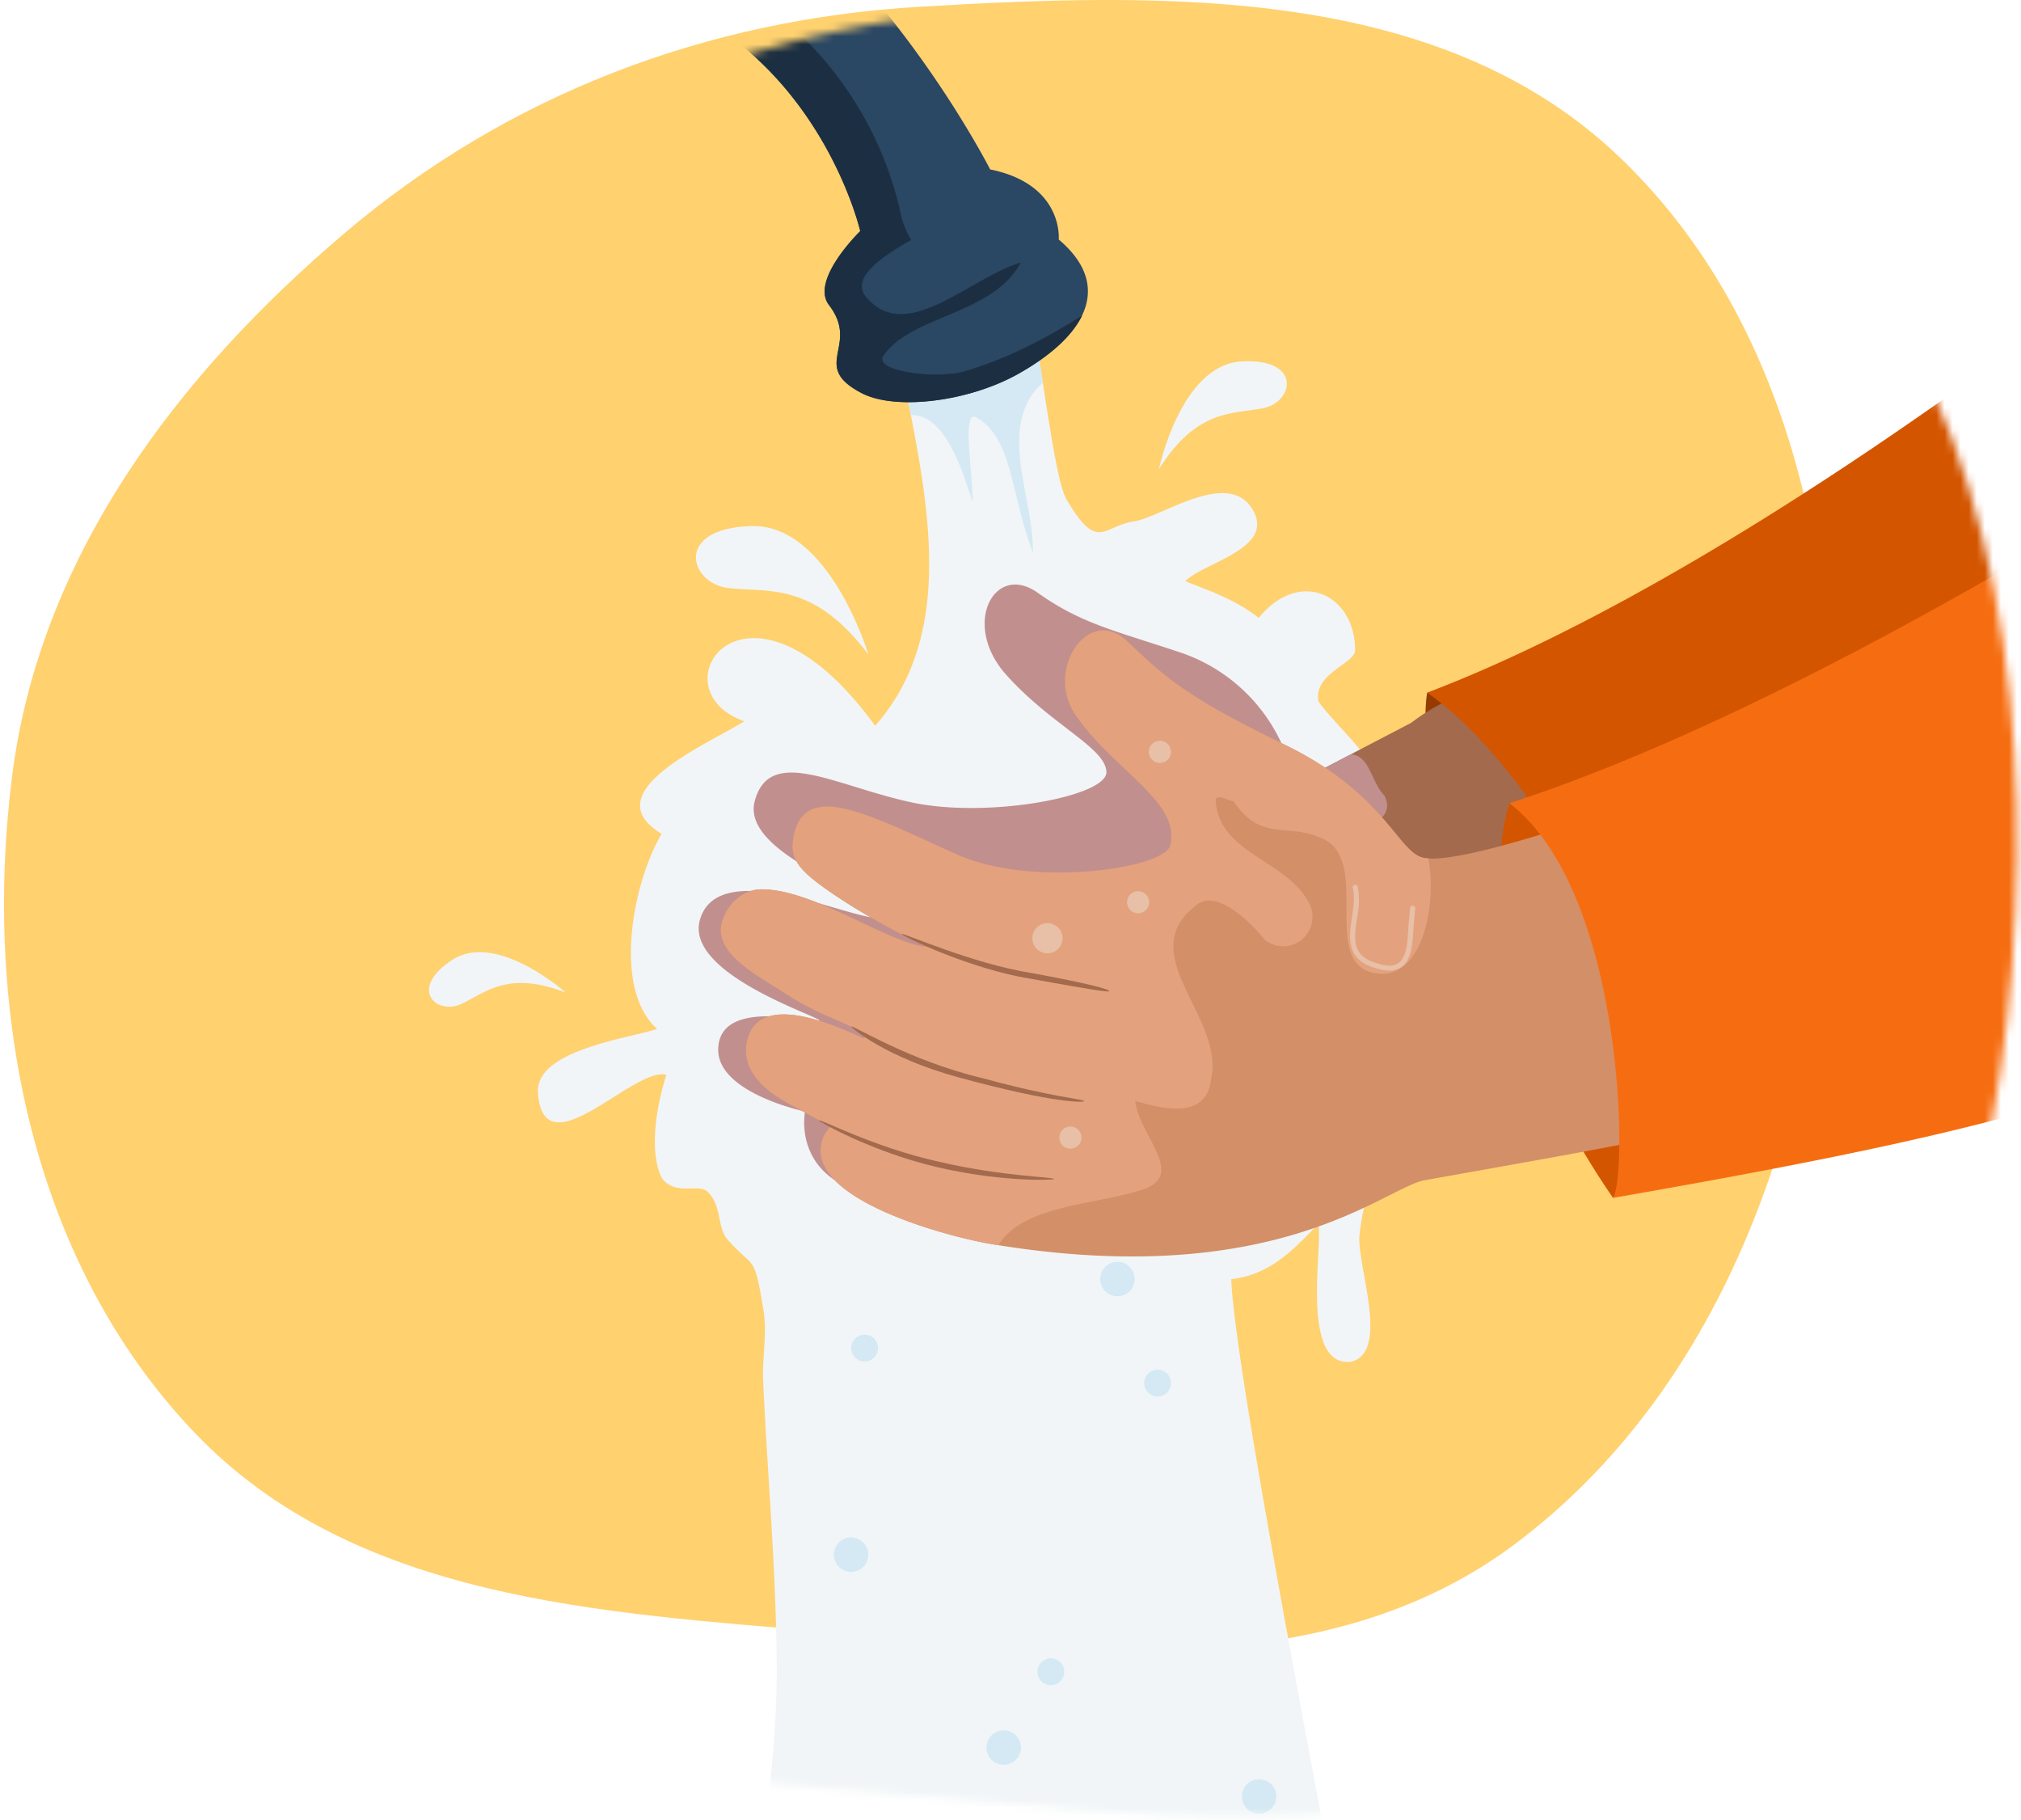
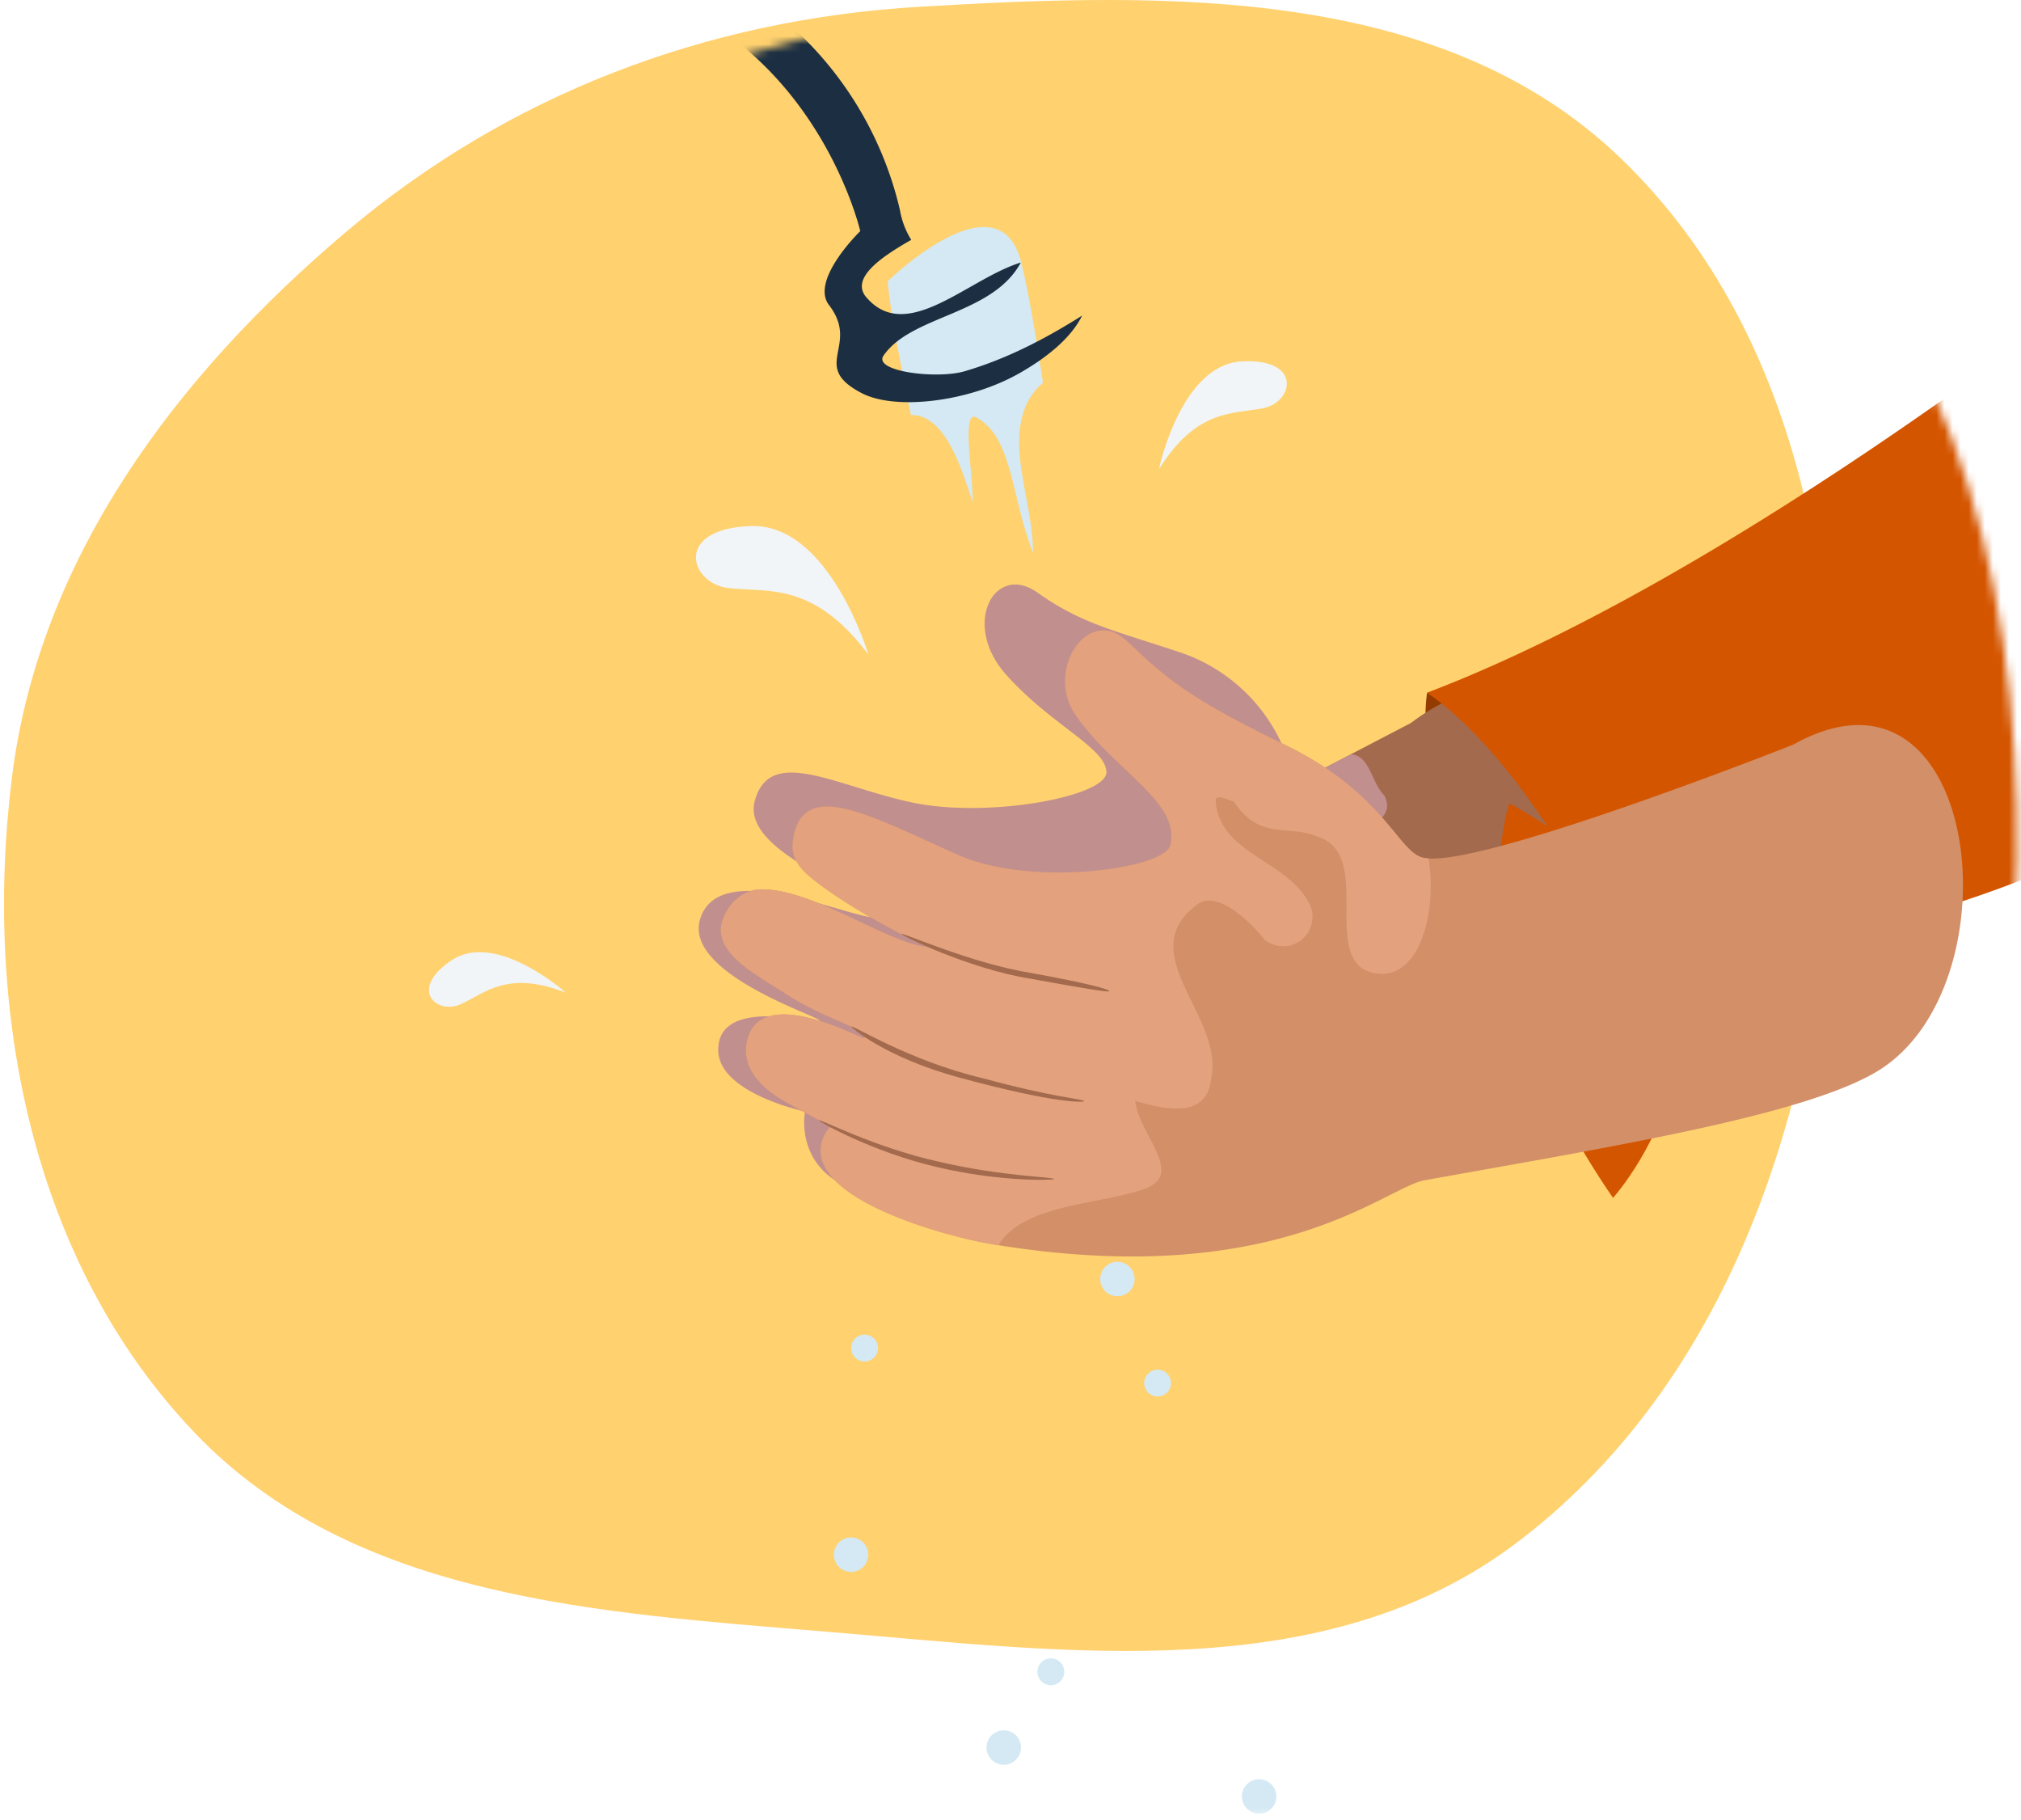
<svg xmlns="http://www.w3.org/2000/svg" width="251" height="226" fill="none">
  <path d="M114.242.837c30.772-1.814 64.704-2.594 86.964 18.74 23.311 22.341 28.393 57.298 25.974 89.502-2.369 31.538-13.645 63.531-38.898 82.555-23.81 17.937-55.603 13.491-85.304 11.011-28.51-2.38-59.007-4.025-78.779-24.711C3.954 156.754-2.145 125.55 1.492 96.471c3.407-27.237 20.419-49.806 41.347-67.557C63.117 11.715 87.703 2.402 114.242.837z" fill="#ffd16f" />
  <mask id="A" maskUnits="userSpaceOnUse" x="0" y="0" width="251" height="226" mask-type="alpha">
    <path d="M125.641.921c33.857-1.996 71.19-2.854 95.681 20.618 25.646 24.58 31.238 63.04 28.577 98.472-2.607 34.698-15.013 69.898-42.797 90.829-26.196 19.734-61.175 14.843-93.854 12.114-31.367-2.619-64.92-4.428-86.674-27.187C4.3 172.465-2.41 138.133 1.592 106.14 5.34 76.173 24.057 51.343 47.083 31.812 69.393 12.889 96.442 2.643 125.641.921z" fill="#6842ff" />
  </mask>
  <g mask="url(#A)">
    <g clip-path="url(#B)">
-       <path d="M163.739 152c.556 2.85-2.283 17.678 3.989 17.106 5.134-1.112.556-12.545 1.145-15.967.555-5.7 3.416-10.267 2.85-17.106 0-3.422-1.145-6.844-1.145-11.405 1.145-10.834 5.134-19.956-1.139-30.795-.555-1.111-5.7-6.267-5.7-6.839-.555-3.422 4.561-4.561 4.561-6.272 0-6.844-6.844-10.267-11.977-3.995-2.85-2.278-6.273-3.417-9.123-4.561 2.284-2.278 10.834-3.989 8.556-8.55-2.85-5.706-11.406.556-14.828 1.111-3.989.555-4.561 3.989-8.55-2.85-1.711-3.422-3.333-20.35-5.611-29.444-2.85-10.833-16.528 2.5-16.528 2.5 1.711 17.106 11.561 40.361-1.55 55.189-15.966-21.956-27.655-4.561-16.25-.556-4.567 2.85-18.817 8.839-10.267 13.972-3.417 5.705-6.272 19.1-.556 24.233-3.417 1.139-14.822 2.567-14.822 7.7.556 10.267 11.972-3.139 15.967-2-1.111 3.422-2.283 9.411-.556 12.834 1.711 2.283 4.561.555 5.706 1.711 1.711 1.711 1.139 3.994 2.278 5.705 3.422 3.989 3.422 1.706 4.561 8.55.555 2.85 0 5.706 0 8.556.555 12.544 1.711 24.516 1.711 37.061 0 9.444-1.667 21.25-3.189 33.144a130.12 130.12 0 0 0 74.244 2.778c-6.067-32.339-14.239-75.189-14.6-84.967 5.1-.577 7.972-3.994 10.822-6.844z" fill="#f1f5f7" />
      <path d="M120.795 62.367c.056-3.589-1.433-11.667.5-10.505 4.5 2.5 4.25 9.756 7 16.761 0-6.506-3.5-13.506-.5-19.011.447-.796 1.038-1.5 1.745-2.078-.828-5.322-1.717-10.994-2.745-15.1-2.877-10.833-16.555 2.5-16.555 2.5.511 5.111 1.75 10.778 2.883 16.606 4.339-.122 6.422 7.028 7.672 10.828zm20.122 96.455a2.14 2.14 0 0 1-1.32 1.976c-.391.162-.821.205-1.236.122a2.14 2.14 0 0 1-1.68-1.68c-.083-.415-.04-.845.121-1.236s.437-.725.788-.96a2.14 2.14 0 0 1 3.327 1.778zM126.8 217.006a2.14 2.14 0 0 1-1.32 1.976c-.391.162-.821.204-1.236.121a2.14 2.14 0 0 1-1.095-.585c-.299-.299-.503-.68-.585-1.095s-.041-.845.121-1.236a2.14 2.14 0 0 1 1.976-1.32c.281-.001.56.054.82.161s.496.265.694.464a2.14 2.14 0 0 1 .464.694c.107.26.162.538.161.82zm31.718 6.072a2.14 2.14 0 0 1-1.321 1.976c-.391.162-.821.204-1.236.122s-.796-.287-1.095-.586-.503-.68-.585-1.095-.04-.845.122-1.236a2.14 2.14 0 0 1 3.488-.694c.401.402.627.946.627 1.513zm-50.678-30.022a2.14 2.14 0 0 1-1.321 1.976 2.13 2.13 0 0 1-1.235.121c-.415-.082-.796-.286-1.095-.585s-.503-.68-.586-1.095-.04-.845.122-1.236a2.14 2.14 0 0 1 .788-.96c.351-.235.765-.36 1.188-.36a2.14 2.14 0 0 1 2.139 2.139zm37.594-21.311a1.67 1.67 0 0 1-1.028 1.539c-.305.126-.64.16-.963.095s-.621-.223-.854-.456-.392-.53-.456-.853a1.67 1.67 0 0 1 .095-.963c.126-.305.34-.565.614-.748s.596-.281.926-.281c.442 0 .866.175 1.178.488a1.67 1.67 0 0 1 .488 1.179zm-36.389-4.351a1.66 1.66 0 0 1-.281.926c-.183.274-.443.488-.748.614a1.67 1.67 0 0 1-.963.095c-.323-.064-.62-.223-.853-.456s-.392-.53-.456-.853a1.67 1.67 0 0 1 .095-.963c.126-.305.34-.565.614-.748a1.66 1.66 0 0 1 .926-.281c.442 0 .866.175 1.178.488a1.67 1.67 0 0 1 .488 1.178zm23.133 40.201c0 .329-.098.651-.281.925s-.443.488-.748.614a1.67 1.67 0 0 1-.963.095c-.323-.064-.62-.223-.853-.456s-.392-.53-.456-.853a1.66 1.66 0 0 1 .708-1.711 1.67 1.67 0 0 1 .926-.281c.442 0 .866.175 1.179.488a1.67 1.67 0 0 1 .488 1.179z" fill="#d4e9f3" />
      <path d="M107.856 81.289s-4.85-16.25-14.544-15.967-7.694 7.128-2.85 7.7 10.55-.867 17.394 8.267zm-37.578 41.978s-8.611-7.689-14.128-4.061-1.917 6.877 1.111 5.477 5.794-4.239 13.017-1.416zm73.656-65s2.695-12.967 10.261-13.389 6.461 5.039 2.728 5.8-8.267.022-12.989 7.589z" fill="#f1f5f7" />
      <path d="M177.245 86.011s-3.544 18.689 18.433 41.795c0 0 18.367-28.428-18.433-41.795z" fill="#943c00" />
      <path d="M175.239 89.772l-14.5 7.561a33.03 33.03 0 0 0-2.222-4.306c-4.528 13.455-1.95 29.95 5.733 42.655 9.778-4.133 18.578-8.888 24.445-13.716 15.805-13.034 7.805-48.222-13.456-32.195z" fill="#a36a4d" />
      <path d="M170.006 105.622c-1.711-3.422 3.634-3.422 1.923-6.844-1.634-1.633-1.773-4.956-4.15-5.106l-7.017 3.661a21.35 21.35 0 0 0-4.964-10.191c-2.542-2.888-5.818-5.035-9.481-6.214-7.944-2.644-12.1-3.522-17.444-7.328s-9.522 3.889-3.928 10.167 12.378 9.072 12.467 12.1-14.661 5.789-24.128 3.783-17.672-7.144-19.544-.189 16.455 11.917 15.889 14.184-20.145-8.228-22.695.555c-1.967 6.772 15.056 12.061 14.861 12.556s-12.594-3.184-12.594 3.616c0 5.389 10.783 7.656 10.783 7.656s-2.35 11.4 14.75 10.783c13.75-.505 36.628-7.111 54.189-15.172 4.606-8.789 5.983-19.1 1.083-28.017z" fill="#c28f8f" />
      <path d="M177.245 86.011c13.472 9.4 25.294 33.85 23.805 36.195 24.717-5.689 40.834-7.589 62.439-18.495a128.54 128.54 0 0 0-20.039-55.616c-21.544 15.339-45.505 30.044-66.205 37.917z" fill="#d45500" />
-       <path d="M106.839 28.7s-6.255 6.056-3.888 9.172c3.938 5.117-2.467 7.544 4.077 10.95 4.145 2.161 13.289 1.111 19.589-2.483 8.261-4.694 11.667-10.85 4.872-16.6 0 0 .645-6.839-8.516-8.7 0 0-7.639-15.033-20.272-27.706a128.32 128.32 0 0 0-19.645 6.8C102.173 8.394 106.839 28.7 106.839 28.7z" fill="#2a4763" />
      <path d="M106.84 28.7s-6.256 6.056-3.889 9.172c3.939 5.117-2.467 7.544 4.078 10.95 4.144 2.161 13.288 1.111 19.588-2.483 3.762-2.139 6.512-4.578 7.778-7.15-4.561 2.878-9.355 5.383-14.628 6.922-3.505 1-11.511 0-10-2.005 3.506-5 13.512-5 17.012-11.506-6.5 2-14.006 10-19.012 4.506-2.472-2.478 1.85-5.289 5.406-7.322a10.26 10.26 0 0 1-1.4-3.683c-1.407-6.06-4.081-11.753-7.845-16.706A44.09 44.09 0 0 0 89.934-2.639 117.91 117.91 0 0 0 83.095.139C102.173 8.395 106.84 28.7 106.84 28.7z" fill="#1c2f42" />
      <path d="M187.462 99.739s-7.156 19.844 12.866 49.011c.011 0 25.111-27.917-12.866-49.011z" fill="#d45500" />
      <path d="M222.707 92.467s-40.095 15.883-46.145 13.994c-3.028-.95-4.833-8.078-17.022-13.994s-14.8-8.333-19.572-12.861-10.306 3.594-6.334 9.267c4.828 6.9 12.973 10.694 11.723 16.073-.684 2.95-17.223 5.294-26.406 1.2-10.839-4.834-19.022-9.495-20.4-2.223-.467 2.478.378 3.889 3.972 6.428 5.867 4.172 12.778 7.261 12.511 7.222-4.944-.555-14.016-7.172-20.455-7.139-2.3 0-4.25 1.784-4.917 4.067-1.111 3.889 4.505 6.667 8.039 8.983 4.778 3.111 10 4.212 9.639 5.428-.083.289-13.256-7.178-14.606.628-.522 3.028 1.544 5.478 5.111 7.444l5.317 2.906a4.19 4.19 0 0 0-.733 4.967c2.65 5.294 15.833 8.816 20.805 9.644 35.361 5.861 48.728-7.05 53.706-7.944 23.011-4.128 47.355-8.061 56.355-13.617 17.428-10.756 12.645-53.45-10.588-40.472z" fill="#d38f68" />
      <path d="M141.534 147.822c6.111-1.666 0-6.666-.555-11.111 3.889 1.111 8.889 2.222 9.444-2.778 1.667-7.777-10-15.555-1.666-21.666 2.222-1.667 6.111 1.666 8.333 4.444a3.65 3.65 0 0 0 4.547-.01 3.65 3.65 0 0 0 1.279-2.041c.183-.805.088-1.649-.271-2.393-2.777-5.556-11.111-6.111-11.666-12.778 0-1.111 1.666 0 2.222 0 3.333 5 6.667 2.778 10.556 4.444 6.666 2.223.555 14.445 6.111 16.667 6.055 2.167 8.744-6.789 7.539-14.006-.286-.012-.569-.057-.845-.133-3.028-.95-4.833-8.078-17.022-13.994s-14.8-8.333-19.572-12.861-10.306 3.594-6.334 9.267c4.828 6.9 12.973 10.694 11.723 16.073-.684 2.95-17.223 5.294-26.406 1.2-10.839-4.834-19.022-9.495-20.4-2.223-.467 2.478.378 3.889 3.972 6.428 5.867 4.172 12.778 7.261 12.511 7.222-4.944-.555-14.016-7.172-20.455-7.139-2.3 0-4.25 1.784-4.917 4.067-1.111 3.889 4.505 6.667 8.039 8.983 4.778 3.111 10 4.212 9.639 5.428-.083.289-13.256-7.178-14.606.628-.522 3.028 1.544 5.478 5.111 7.444l5.317 2.906a4.19 4.19 0 0 0-.733 4.967c2.65 5.294 15.833 8.816 20.805 9.644l.773.122c2.983-5.016 12.3-5.055 17.527-6.8z" fill="#e3a27d" />
      <path d="M137.773 123.072c.039.178-2.417-.189-9.817-1.544-7.433-1.178-16.111-5.361-15.988-5.556s8.744 3.684 16.111 4.85c7.327 1.334 9.689 2.039 9.694 2.25zm-3.123 13.672c.084.106-3.122.445-15.605-2.961-9.083-2.477-13.395-6.233-13.333-6.311.105-.272 7.222 4.272 16.305 6.406 9.061 2.478 12.628 2.583 12.633 2.866zm-3.727 9.678c0 .095-6.333.417-14.494-1.483s-14.806-5.706-14.734-5.817c.095-.239 6.8 3.334 14.884 5.128 8.072 1.889 14.361 1.878 14.344 2.172z" fill="#a36a4d" />
-       <path d="M253.978 67.778c-22.939 13.495-46.711 25.556-66.506 31.961 14.406 11.161 14.656 46.494 12.867 49.011 26.75-4.672 45.761-8.505 63.039-14.272a131.55 131.55 0 0 0 .966-15.884c.023-17.466-3.504-34.754-10.366-50.816z" fill="#f66d11" />
-       <path d="M168.246 109.883c-.083.021-.153.074-.197.147a.32.32 0 0 0-.037.242c.273 1.111.078 2.378-.105 3.623-.367 2.477-.784 5.283 2.894 6.305 1.389.461 2.45.433 3.217-.089 1.317-.894 1.433-2.994 1.539-5l.211-2.261c.01-.088-.015-.176-.069-.247a.35.35 0 0 0-.22-.131c-.04-.007-.081-.006-.12.004s-.077.027-.109.052-.06.055-.079.09a.31.31 0 0 0-.036.115l-.217 2.345c-.1 1.872-.206 3.811-1.261 4.528-.595.405-1.467.405-2.667 0-3.15-.878-2.828-3.067-2.45-5.6a10.24 10.24 0 0 0 .095-3.889c-.021-.083-.074-.153-.147-.197a.32.32 0 0 0-.242-.037zm-25.524 2.15a1.37 1.37 0 0 1-.231.763c-.151.225-.365.401-.616.505a1.37 1.37 0 0 1-1.495-.297c-.192-.192-.323-.437-.376-.703a1.38 1.38 0 0 1 .078-.793 1.37 1.37 0 0 1 .506-.616 1.38 1.38 0 0 1 .762-.231c.364 0 .713.145.971.402a1.37 1.37 0 0 1 .401.97zm2.711-18.672c.001.273-.079.54-.229.767a1.38 1.38 0 0 1-2.121.215c-.193-.192-.325-.438-.378-.705s-.027-.545.077-.797a1.38 1.38 0 0 1 2.246-.45c.258.257.404.606.405.971zm-11.121 47.9c0 .272-.081.537-.231.762a1.38 1.38 0 0 1-.616.506 1.37 1.37 0 0 1-.793.078c-.266-.053-.511-.184-.703-.376a1.37 1.37 0 0 1-.297-1.495c.104-.251.28-.465.505-.616a1.37 1.37 0 0 1 .763-.231c.18 0 .358.035.525.104s.318.17.445.298a1.38 1.38 0 0 1 .297.445 1.37 1.37 0 0 1 .105.525zm-2.35-24.755a1.87 1.87 0 0 1-.316 1.04c-.206.308-.498.548-.84.689a1.88 1.88 0 0 1-1.082.107c-.363-.072-.697-.251-.958-.513s-.44-.595-.513-.958-.035-.74.107-1.082.381-.634.689-.84a1.87 1.87 0 0 1 1.041-.316c.246 0 .489.048.717.141a1.85 1.85 0 0 1 .608.406c.174.174.312.381.406.608a1.88 1.88 0 0 1 .141.718z" fill="#e8bfa7" />
    </g>
  </g>
  <defs>
    <clipPath id="B">
      <path fill="#fff" transform="translate(53.278 -6.667)" d="M0 0h211.067v254.583H0z" />
    </clipPath>
  </defs>
</svg>